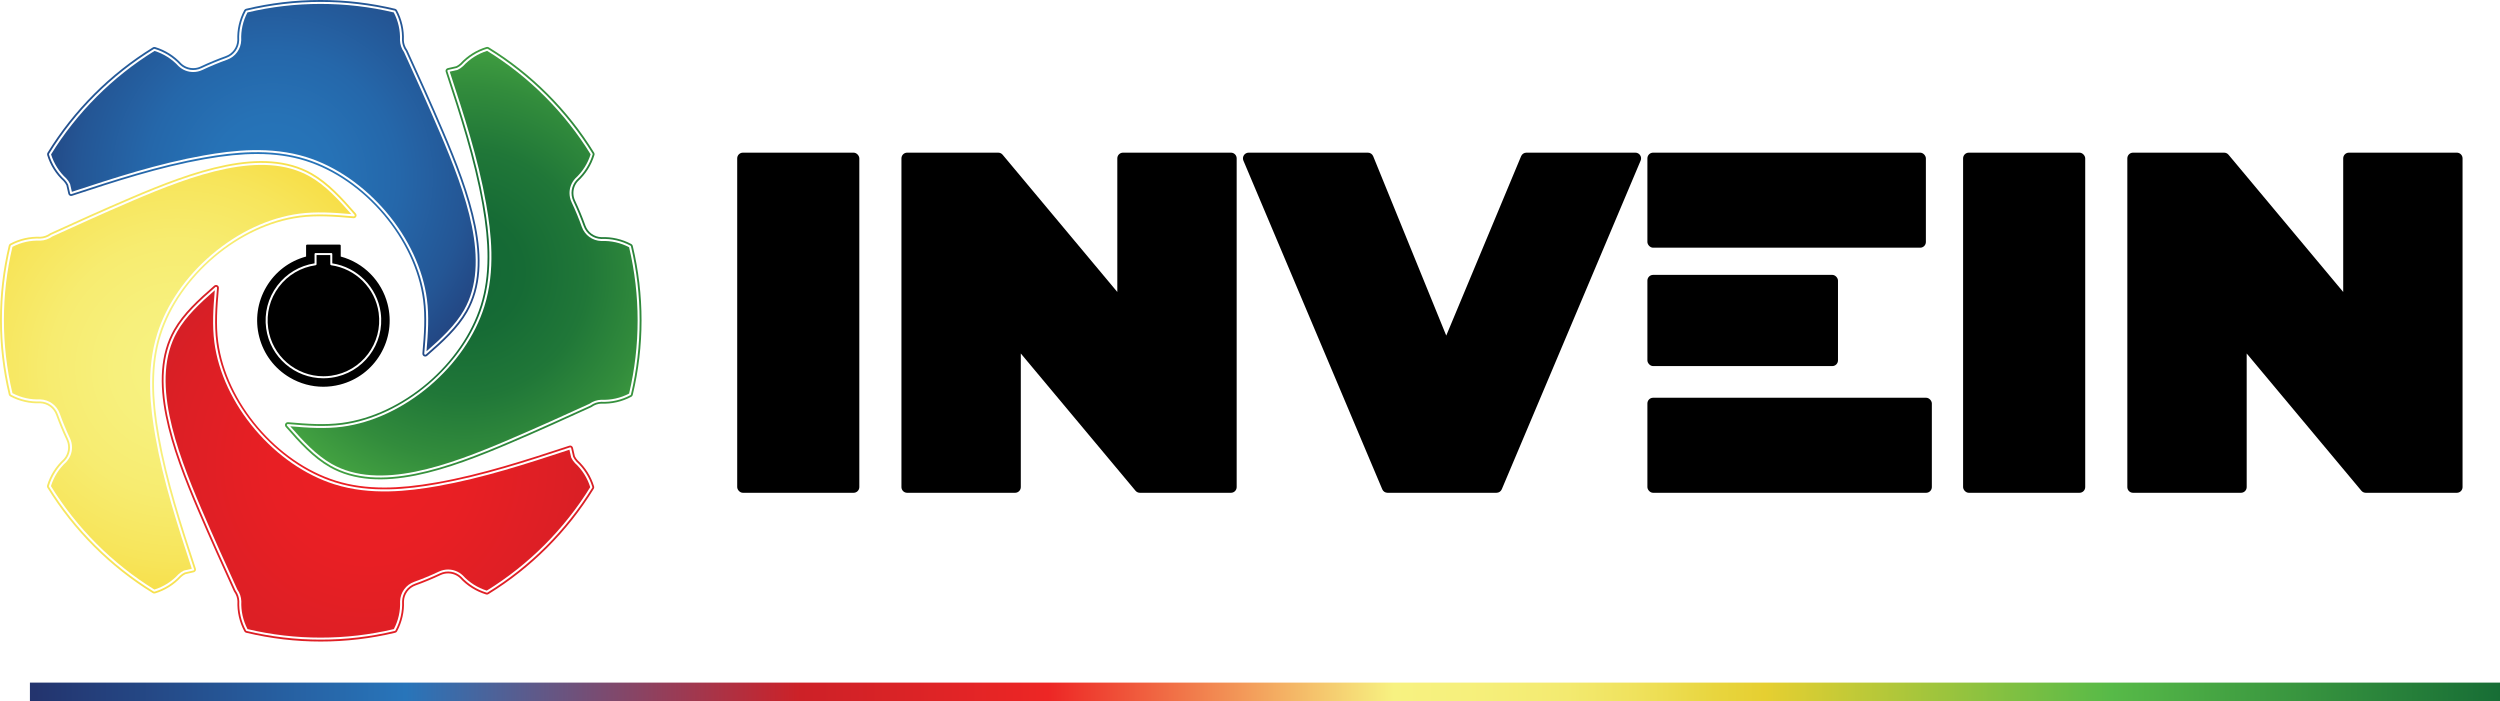
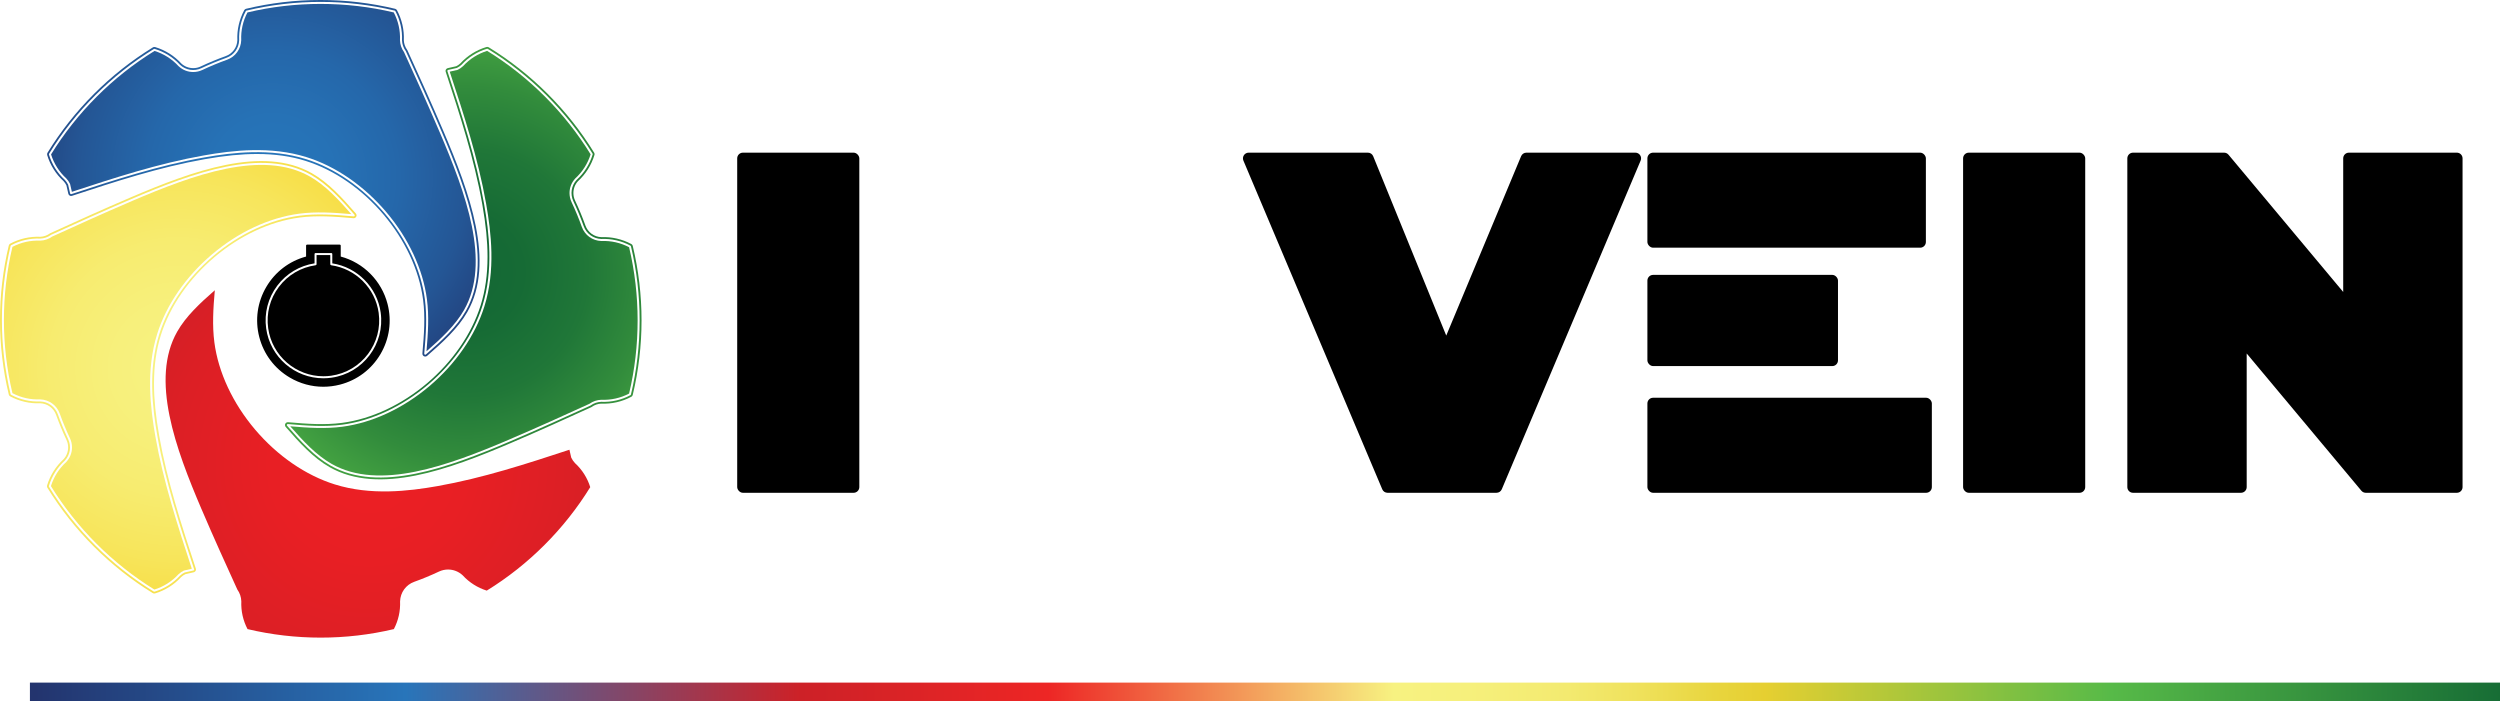
<svg xmlns="http://www.w3.org/2000/svg" xmlns:xlink="http://www.w3.org/1999/xlink" id="Layer_2" viewBox="0 0 2219.99 622.69">
  <defs>
    <radialGradient id="INVSPHERICAL" cx="241.91" cy="157.71" fx="241.91" fy="157.71" r="249.82" gradientUnits="userSpaceOnUse">
      <stop offset="0" stop-color="#2776bb" />
      <stop offset=".22" stop-color="#2672b6" />
      <stop offset=".45" stop-color="#2567aa" />
      <stop offset=".69" stop-color="#245695" />
      <stop offset=".92" stop-color="#223d78" />
      <stop offset="1" stop-color="#22346e" />
    </radialGradient>
    <radialGradient id="INVSPHERICAL-2" cx="242.01" cy="158.31" fx="242.01" fy="158.31" r="255.27" xlink:href="#INVSPHERICAL" />
    <radialGradient id="SPHERICAL_3" cx="2737.29" cy="-2091.5" fx="2737.29" fy="-2091.5" r="249.82" gradientTransform="translate(-1679.52 -2495.56) rotate(90)" gradientUnits="userSpaceOnUse">
      <stop offset="0" stop-color="#136734" />
      <stop offset=".21" stop-color="#166b35" />
      <stop offset=".44" stop-color="#207738" />
      <stop offset=".66" stop-color="#328c3c" />
      <stop offset=".89" stop-color="#49a943" />
      <stop offset="1" stop-color="#58ba48" />
    </radialGradient>
    <radialGradient id="SPHERICAL_3-2" cx="2737.39" cy="-2090.89" fx="2737.39" fy="-2090.89" r="255.27" xlink:href="#SPHERICAL_3" />
    <radialGradient id="SPHERICAL_2" cx="567.16" cy="-4172.17" fx="567.16" fy="-4172.17" r="249.82" gradientTransform="translate(894.72 -3760.2) rotate(-180)" gradientUnits="userSpaceOnUse">
      <stop offset="0" stop-color="#ed1f24" />
      <stop offset=".35" stop-color="#e81f24" />
      <stop offset=".71" stop-color="#dc1f25" />
      <stop offset="1" stop-color="#cd2027" />
    </radialGradient>
    <radialGradient id="SPHERICAL_2-2" cx="567.26" cy="-4171.57" fx="567.26" fy="-4171.57" r="255.27" xlink:href="#SPHERICAL_2" />
    <radialGradient id="SPHERICAL" cx="-1299.47" cy="-1800.77" fx="-1299.47" fy="-1800.77" r="249.82" gradientTransform="translate(1958.48 -972.52) rotate(-90)" gradientUnits="userSpaceOnUse">
      <stop offset="0" stop-color="#f7f281" />
      <stop offset=".22" stop-color="#f7f07c" />
      <stop offset=".45" stop-color="#f7ec70" />
      <stop offset=".68" stop-color="#f7e55b" />
      <stop offset=".91" stop-color="#f7db3e" />
      <stop offset="1" stop-color="#f8d731" />
    </radialGradient>
    <radialGradient id="SPHERICAL-2" cx="-1299.37" cy="-1800.17" fx="-1299.37" fy="-1800.17" r="255.27" xlink:href="#SPHERICAL" />
    <linearGradient id="linear-gradient" x1="1809.6" y1="533.93" x2="2183.43" y2="533.93" gradientTransform="translate(-10591.4 -993.43) scale(5.87 3.01)" gradientUnits="userSpaceOnUse">
      <stop offset="0" stop-color="#23346e" />
      <stop offset=".15" stop-color="#2875ba" />
      <stop offset=".31" stop-color="#cd2127" />
      <stop offset=".41" stop-color="#ed2625" />
      <stop offset=".55" stop-color="#f7f281" />
      <stop offset=".58" stop-color="#f6f07c" />
      <stop offset=".62" stop-color="#f3ea70" />
      <stop offset=".65" stop-color="#efe15b" />
      <stop offset=".68" stop-color="#e8d53e" />
      <stop offset=".7" stop-color="#e6cf31" />
      <stop offset=".84" stop-color="#57ba48" />
      <stop offset="1" stop-color="#166c35" />
    </linearGradient>
  </defs>
  <g id="Layer_1-2">
    <rect x="654.63" y="135.56" width="108.44" height="302.03" rx="5.07" ry="5.07" fill="#000" stroke-width="0" />
-     <path d="M1093.09,135.56h-95.85c-2.8,0-5.07,2.27-5.07,5.07v118.63l-101.85-121.88c-.96-1.15-2.39-1.82-3.89-1.82h-80.88c-2.8,0-5.07,2.27-5.07,5.07v291.89c0,2.8,2.27,5.07,5.07,5.07h95.85c2.8,0,5.07-2.27,5.07-5.07v-118.63l101.85,121.88c.96,1.15,2.39,1.82,3.89,1.82h80.88c2.8,0,5.07-2.27,5.07-5.07V140.63c0-2.8-2.27-5.07-5.07-5.07Z" fill="#000" stroke-width="0" />
    <rect x="1462.88" y="244.1" width="169.24" height="80.98" rx="5.07" ry="5.07" fill="#000" stroke-width="0" />
    <rect x="1462.88" y="135.56" width="247.29" height="84.39" rx="5.07" ry="5.07" fill="#000" stroke-width="0" />
    <path d="M1452.22,135.56h-96.79c-2.04,0-3.89,1.23-4.68,3.12l-66.49,159.32-64.88-159.28c-.78-1.91-2.63-3.16-4.69-3.16h-105.89c-1.7,0-3.28.85-4.22,2.27-.94,1.42-1.11,3.21-.45,4.77l123.31,291.89c.79,1.88,2.63,3.1,4.67,3.1h96.79c2.04,0,3.87-1.22,4.67-3.1l123.31-291.89c.66-1.57.49-3.36-.45-4.77-.94-1.42-2.52-2.27-4.22-2.27Z" fill="#000" stroke-width="0" />
    <path d="M2181.68,135.56h-95.85c-2.8,0-5.07,2.27-5.07,5.07v118.63l-101.86-121.88c-.96-1.15-2.39-1.82-3.89-1.82h-80.88c-2.8,0-5.07,2.27-5.07,5.07v291.89c0,2.8,2.27,5.07,5.07,5.07h95.85c2.8,0,5.07-2.27,5.07-5.07v-118.63l101.85,121.88c.96,1.15,2.39,1.82,3.89,1.82h80.88c2.8,0,5.07-2.27,5.07-5.07V140.63c0-2.8-2.27-5.07-5.07-5.07Z" fill="#000" stroke-width="0" />
    <rect x="1743.22" y="135.56" width="108.44" height="302.03" rx="5.07" ry="5.07" fill="#000" stroke-width="0" />
    <rect x="1462.88" y="353.2" width="252.59" height="84.39" rx="5.07" ry="5.07" fill="#000" stroke-width="0" />
    <path d="M390.43,117.39c-10.85-25.42-21.45-48.67-31.69-71.16-2.21-3.08-3.44-6.7-3.56-10.48.37-8.62-1.55-17.12-5.52-24.7-42.51-10.09-87.43-10.09-129.94,0-3.98,7.58-5.89,16.08-5.52,24.63-.25,7.91-5.17,14.7-12.56,17.36,0,0,0,0,0,0-7.42,2.66-14.81,5.72-21.95,9.09,0,0,0,0,0,0-2.61,1.23-5.38,1.82-8.12,1.82-4.72,0-9.37-1.77-12.99-5.17-5.83-6.35-13.2-11.01-21.36-13.56-37.2,22.92-68.96,54.68-91.88,91.88,2.54,8.17,7.2,15.53,13.51,21.32,1.39,1.47,2.5,3.09,3.34,4.86.01.03.01.06.02.09.01.03.03.06.04.1l1.56,6.86c37.77-12.41,76.81-25.18,117.29-32.33,25.65-4.53,59.2-8.45,91.12,1.54,25.81,8.07,50.93,25.36,70.72,48.68,19.84,23.37,32.68,50.88,36.16,77.45,1.96,14.97,1.03,29.88-.39,46.27,13.26-11.57,25.66-23.17,33.37-36.72,24.12-42.39,1.48-103.7-21.64-157.84Z" fill="url(#INVSPHERICAL)" fill-rule="evenodd" stroke-width="0" />
    <path d="M393.58,116.04c-10.87-25.46-21.49-48.76-31.75-71.3-.07-.15-.16-.3-.26-.44-1.84-2.54-2.87-5.54-2.97-8.48.4-9.3-1.71-18.55-6.1-26.75-.34-.64-.94-1.1-1.65-1.27-21.65-5.18-43.91-7.8-66.18-7.8s-44.52,2.62-66.17,7.8c-.7.17-1.3.63-1.64,1.27-4.39,8.21-6.5,17.46-6.1,26.57-.2,6.45-4.26,12.02-10.34,14.19-7.51,2.69-14.96,5.78-22.16,9.18-2.1,1-4.35,1.5-6.67,1.5-3.98,0-7.77-1.5-10.54-4.09-6.29-6.86-14.32-11.91-23.23-14.6-.24-.07-.49-.11-.73-.11-.46,0-.92.13-1.33.37-37.93,23.29-70.29,55.65-93.58,93.58-.38.62-.48,1.37-.27,2.06,2.69,8.91,7.74,16.94,14.47,23.1,1.04,1.1,1.9,2.35,2.58,3.7l1.71,7.53c.16.7.6,1.29,1.22,1.65.38.22.82.33,1.25.33.27,0,.53-.04.79-.13,37.94-12.46,77.18-25.35,117.75-32.51,17.91-3.16,32.69-4.64,46.51-4.64,15.87,0,29.94,1.99,42.99,6.07,52.53,16.43,97.46,69.44,104.51,123.3,2,15.3.91,30.67-.6,47.74-.09,1.03.45,2.01,1.37,2.48.36.19.76.28,1.15.28.6,0,1.19-.21,1.66-.62,14.12-12.26,27.48-24.48,35.78-39.07,24.9-43.75,1.97-105.99-21.47-160.89ZM413.63,276.12c-8.18,14.37-21.43,26.48-35.43,38.65-.04.04-.09.06-.14.08-.04.03-.08.06-.13.08-.1.04-.2.06-.3.06,0,0,0,0-.01,0h0s0,0,0,0c-.03,0-.05,0-.08,0-.06,0-.11-.03-.17-.05-.05-.01-.1-.02-.14-.04-.09-.04-.17-.11-.24-.18-.02-.02-.04-.02-.05-.04,0,0,0,0,0,0-.07-.08-.12-.17-.16-.27,0-.01-.01-.02-.02-.03-.01-.03,0-.07-.01-.1-.02-.08-.03-.17-.03-.25,0,0,0,0,0,0,1.52-17.17,2.62-32.64.59-48.1-3.43-26.23-16.13-53.41-35.75-76.52-19.58-23.06-44.4-40.16-69.89-48.13-31.55-9.87-64.82-5.98-90.27-1.48-40.68,7.18-79.98,20.09-117.98,32.57-.01,0-.03,0-.04,0-.01,0-.03.02-.04.02-.07.01-.13.02-.2.02-.01,0-.03,0-.04,0-.04,0-.08-.01-.13-.02-.07-.01-.13-.03-.19-.05-.04-.02-.07-.04-.11-.06-.06-.04-.11-.08-.16-.12-.03-.03-.06-.06-.08-.09-.05-.06-.08-.12-.11-.19-.01-.03-.03-.04-.04-.07,0-.01,0-.02,0-.04,0-.02-.02-.03-.02-.05l-1.75-7.71c-.76-1.57-1.75-3.01-2.94-4.28-6.59-6.05-11.49-13.83-14.1-22.45,0,0,0-.02,0-.03-.02-.06-.02-.13-.02-.2,0-.05-.01-.1,0-.15,0-.05.03-.09.04-.14.02-.07.04-.13.07-.19,0,0,0-.02,0-.02,23.16-37.71,55.33-69.89,93.05-93.05,0,0,.02,0,.02,0,.06-.03.12-.05.18-.07.05-.02.1-.04.15-.05.04,0,.09,0,.14,0,.07,0,.14,0,.21.02,0,0,.01,0,.02,0,8.63,2.61,16.41,7.5,22.5,14.14,5.13,4.82,12.63,6.01,19.07,2.98,0,0,0,0,0,0,7.2-3.4,14.64-6.48,22.11-9.16,0,0,0,0,0,0,6.69-2.41,11.15-8.56,11.37-15.66-.39-8.94,1.65-17.9,5.91-25.84,0,0,.01-.01.02-.02.03-.06.08-.11.13-.16.03-.03.06-.08.1-.1.04-.03.1-.05.15-.08.06-.03.11-.06.17-.08,0,0,.02,0,.03-.01,43.04-10.29,88.54-10.29,131.59,0,0,0,.02,0,.03.01.06.02.12.05.18.08.05.02.1.04.14.07.04.03.07.07.1.11.05.05.09.1.13.16,0,0,.01.01.02.02,4.25,7.95,6.3,16.91,5.91,25.91.11,3.4,1.24,6.71,3.28,9.51.02.03.02.05.04.08.02.03.04.05.05.07,10.26,22.52,20.87,45.8,31.74,71.26,23.29,54.54,46.08,116.34,21.55,159.44Z" fill="url(#INVSPHERICAL-2)" fill-rule="evenodd" stroke-width="0" />
    <path d="M452.3,390.25c25.42-10.85,48.67-21.45,71.16-31.69,3.08-2.21,6.7-3.44,10.48-3.56,8.62.37,17.12-1.55,24.7-5.52,10.09-42.51,10.09-87.43,0-129.94-7.58-3.98-16.08-5.89-24.63-5.52-7.91-.25-14.7-5.17-17.36-12.56,0,0,0,0,0,0-2.66-7.42-5.72-14.81-9.09-21.95,0,0,0,0,0,0-1.23-2.61-1.82-5.38-1.82-8.12,0-4.72,1.77-9.37,5.17-12.99,6.35-5.83,11.01-13.2,13.56-21.36-22.92-37.2-54.68-68.96-91.88-91.88-8.17,2.54-15.53,7.2-21.32,13.51-1.47,1.39-3.09,2.5-4.86,3.34-.03.01-.06.01-.09.02-.03.01-.06.03-.1.04l-6.86,1.56c12.41,37.77,25.18,76.81,32.33,117.29,4.53,25.65,8.45,59.2-1.54,91.12-8.07,25.81-25.36,50.93-48.68,70.72-23.37,19.84-50.88,32.68-77.45,36.16-14.97,1.96-29.88,1.03-46.27-.39,11.57,13.26,23.17,25.66,36.72,33.37,42.39,24.12,103.7,1.48,157.84-21.64Z" fill="url(#SPHERICAL_3)" fill-rule="evenodd" stroke-width="0" />
    <path d="M453.64,393.41c25.46-10.87,48.76-21.49,71.3-31.75.15-.07.3-.16.44-.26,2.54-1.84,5.54-2.87,8.48-2.97,9.3.4,18.55-1.71,26.75-6.1.64-.34,1.1-.94,1.27-1.65,5.18-21.65,7.8-43.91,7.8-66.18s-2.62-44.52-7.8-66.17c-.17-.7-.63-1.3-1.27-1.64-8.21-4.39-17.46-6.5-26.57-6.1-6.45-.2-12.02-4.26-14.19-10.34-2.69-7.51-5.78-14.96-9.18-22.16-1-2.1-1.5-4.35-1.5-6.67,0-3.98,1.5-7.77,4.09-10.54,6.86-6.29,11.91-14.32,14.6-23.23.07-.24.11-.49.11-.73,0-.46-.13-.92-.37-1.33-23.29-37.93-55.65-70.29-93.58-93.58-.62-.38-1.37-.48-2.06-.27-8.91,2.69-16.94,7.74-23.1,14.47-1.1,1.04-2.35,1.9-3.7,2.58l-7.53,1.71c-.7.16-1.29.6-1.65,1.22-.22.38-.33.82-.33,1.25,0,.27.04.53.13.79,12.46,37.94,25.35,77.18,32.51,117.75,3.16,17.91,4.64,32.69,4.64,46.51,0,15.87-1.99,29.94-6.07,42.99-16.43,52.53-69.44,97.46-123.3,104.51-15.3,2-30.67.91-47.74-.6-1.03-.09-2.01.45-2.48,1.37-.19.36-.28.76-.28,1.15,0,.6.21,1.19.62,1.66,12.26,14.12,24.48,27.48,39.07,35.78,43.75,24.9,105.99,1.97,160.89-21.47ZM293.56,413.46c-14.37-8.18-26.48-21.43-38.65-35.43-.04-.04-.06-.09-.08-.14-.03-.04-.06-.08-.08-.13-.04-.1-.06-.2-.06-.3,0,0,0,0,0-.01h0s0,0,0,0c0-.03,0-.05,0-.08,0-.06.03-.11.05-.17.01-.05.02-.1.04-.14.04-.09.11-.17.18-.24.02-.02.02-.04.04-.05,0,0,0,0,0,0,.08-.07.17-.12.27-.16.01,0,.02-.01.03-.02.03-.01.07,0,.1-.01.08-.02.17-.03.25-.03,0,0,0,0,0,0,17.17,1.52,32.64,2.62,48.1.59,26.23-3.43,53.41-16.13,76.52-35.75,23.06-19.58,40.16-44.4,48.13-69.89,9.87-31.55,5.98-64.82,1.48-90.27-7.18-40.68-20.09-79.98-32.57-117.98,0-.01,0-.03,0-.04,0-.01-.02-.03-.02-.04-.01-.07-.02-.13-.02-.2,0-.01,0-.03,0-.04,0-.04.01-.08.02-.13.01-.07.03-.13.05-.19.02-.04.04-.07.06-.11.04-.06.08-.11.12-.16.03-.03.06-.06.09-.08.06-.05.12-.08.19-.11.03-.01.04-.03.07-.04.01,0,.02,0,.04,0,.02,0,.03-.02.05-.02l7.71-1.75c1.57-.76,3.01-1.75,4.28-2.94,6.05-6.59,13.83-11.49,22.45-14.1,0,0,.02,0,.03,0,.06-.02.13-.02.2-.02.05,0,.1-.01.15,0,.05,0,.09.03.14.04.07.02.13.04.19.07,0,0,.02,0,.02,0,37.71,23.16,69.89,55.33,93.05,93.05,0,0,0,.02,0,.02.03.06.05.12.07.18.02.05.04.1.05.15,0,.04,0,.09,0,.14,0,.07,0,.14-.02.21,0,0,0,.01,0,.02-2.61,8.63-7.5,16.41-14.14,22.5-4.82,5.13-6.01,12.63-2.98,19.07,0,0,0,0,0,0,3.4,7.2,6.48,14.64,9.16,22.11,0,0,0,0,0,0,2.41,6.69,8.56,11.15,15.66,11.37,8.94-.39,17.9,1.65,25.84,5.91,0,0,.01.01.02.02.06.03.11.08.16.13.03.03.08.06.1.1.03.04.05.1.08.15.03.06.06.11.08.17,0,0,0,.02.01.03,10.29,43.04,10.29,88.54,0,131.59,0,0,0,.02-.01.03-.02.06-.05.12-.08.18-.02.05-.04.1-.07.14-.03.04-.07.07-.11.1-.05.05-.1.09-.16.13,0,0-.01.01-.02.02-7.95,4.25-16.91,6.3-25.91,5.91-3.4.11-6.71,1.24-9.51,3.28-.03.02-.05.02-.08.04-.03.02-.05.04-.07.05-22.52,10.26-45.8,20.87-71.26,31.74-54.54,23.29-116.34,46.08-159.44,21.55Z" fill="url(#SPHERICAL_3-2)" fill-rule="evenodd" stroke-width="0" />
    <path d="M179.04,452.3c10.85,25.42,21.45,48.67,31.69,71.16,2.21,3.08,3.44,6.7,3.56,10.48-.37,8.62,1.55,17.12,5.52,24.7,42.51,10.09,87.43,10.09,129.94,0,3.98-7.58,5.89-16.08,5.52-24.63.25-7.91,5.17-14.7,12.56-17.36,0,0,0,0,0,0,7.42-2.66,14.81-5.72,21.95-9.09,0,0,0,0,0,0,2.61-1.23,5.38-1.82,8.12-1.82,4.72,0,9.37,1.77,12.99,5.17,5.83,6.35,13.2,11.01,21.36,13.56,37.2-22.92,68.96-54.68,91.88-91.88-2.54-8.17-7.2-15.53-13.51-21.32-1.39-1.47-2.5-3.09-3.34-4.86-.01-.03-.01-.06-.02-.09-.01-.03-.03-.06-.04-.1l-1.56-6.86c-37.77,12.41-76.81,25.18-117.29,32.33-25.65,4.53-59.2,8.45-91.12-1.54-25.81-8.07-50.93-25.36-70.72-48.68-19.84-23.37-32.68-50.88-36.16-77.45-1.96-14.97-1.03-29.88.39-46.27-13.26,11.57-25.66,23.17-33.37,36.72-24.12,42.39-1.48,103.7,21.64,157.84Z" fill="url(#SPHERICAL_2)" fill-rule="evenodd" stroke-width="0" />
-     <path d="M175.88,453.64c10.87,25.46,21.49,48.76,31.75,71.3.07.15.16.3.26.44,1.84,2.54,2.87,5.54,2.97,8.48-.4,9.3,1.71,18.55,6.1,26.75.34.64.94,1.1,1.65,1.27,21.65,5.18,43.91,7.8,66.18,7.8s44.52-2.62,66.17-7.8c.7-.17,1.3-.63,1.64-1.27,4.39-8.21,6.5-17.46,6.1-26.57.2-6.45,4.26-12.02,10.34-14.19,7.51-2.69,14.96-5.78,22.16-9.18,2.1-1,4.35-1.5,6.67-1.5,3.98,0,7.77,1.5,10.54,4.09,6.29,6.86,14.32,11.91,23.23,14.6.24.07.49.11.73.11.46,0,.92-.13,1.33-.37,37.93-23.29,70.29-55.65,93.58-93.58.38-.62.48-1.37.27-2.06-2.69-8.91-7.74-16.94-14.47-23.1-1.04-1.1-1.9-2.35-2.58-3.7l-1.71-7.53c-.16-.7-.6-1.29-1.22-1.65-.38-.22-.82-.33-1.25-.33-.27,0-.53.04-.79.13-37.94,12.46-77.18,25.35-117.75,32.51-17.91,3.16-32.69,4.64-46.51,4.64-15.87,0-29.94-1.99-42.99-6.07-52.53-16.43-97.46-69.44-104.51-123.3-2-15.3-.91-30.67.6-47.74.09-1.03-.45-2.01-1.37-2.48-.36-.19-.76-.28-1.15-.28-.6,0-1.19.21-1.66.62-14.12,12.26-27.48,24.48-35.78,39.07-24.9,43.75-1.97,105.99,21.47,160.89ZM155.83,293.56c8.18-14.37,21.43-26.48,35.43-38.65.04-.04.09-.06.14-.08.04-.03.08-.06.13-.08.1-.04.2-.06.3-.06,0,0,0,0,.01,0h0s0,0,0,0c.03,0,.05,0,.08,0,.06,0,.11.03.17.05.05.01.1.02.14.04.09.04.17.11.24.18.02.02.04.02.05.04,0,0,0,0,0,0,.07.08.12.17.16.27,0,.01.01.02.02.03.01.03,0,.07.01.1.02.08.03.17.03.25,0,0,0,0,0,0-1.52,17.17-2.62,32.64-.59,48.1,3.43,26.23,16.13,53.41,35.75,76.52,19.58,23.06,44.4,40.16,69.89,48.13,31.55,9.87,64.82,5.98,90.27,1.48,40.68-7.18,79.98-20.09,117.98-32.57.01,0,.03,0,.04,0,.01,0,.03-.02.04-.02.07-.01.13-.02.2-.02.01,0,.03,0,.04,0,.04,0,.08.01.13.02.07.01.13.03.19.05.04.02.07.04.11.06.06.04.11.08.16.12.03.03.06.06.08.09.05.06.08.12.11.19.01.03.03.04.04.07,0,.01,0,.02,0,.04,0,.02.02.03.02.05l1.75,7.71c.76,1.57,1.75,3.01,2.94,4.28,6.59,6.05,11.49,13.83,14.1,22.45,0,0,0,.02,0,.03.02.06.02.13.02.2,0,.05.01.1,0,.15,0,.05-.03.09-.04.14-.02.07-.04.13-.07.19,0,0,0,.02,0,.02-23.16,37.71-55.33,69.89-93.05,93.05,0,0-.02,0-.02,0-.06.03-.12.05-.18.07-.05.02-.1.04-.15.05-.04,0-.09,0-.14,0-.07,0-.14,0-.21-.02,0,0-.01,0-.02,0-8.63-2.61-16.41-7.5-22.5-14.14-5.13-4.82-12.63-6.01-19.07-2.98,0,0,0,0,0,0-7.2,3.4-14.64,6.48-22.11,9.16,0,0,0,0,0,0-6.69,2.41-11.15,8.56-11.37,15.66.39,8.94-1.65,17.9-5.91,25.84,0,0-.01.01-.02.02-.03.06-.08.11-.13.16-.03.03-.06.08-.1.1-.04.03-.1.05-.15.08-.06.03-.11.06-.17.08,0,0-.02,0-.03.01-43.04,10.29-88.54,10.29-131.59,0,0,0-.02,0-.03-.01-.06-.02-.12-.05-.18-.08-.05-.02-.1-.04-.14-.07-.04-.03-.07-.07-.1-.11-.05-.05-.09-.1-.13-.16,0,0-.01-.01-.02-.02-4.25-7.95-6.3-16.91-5.91-25.91-.11-3.4-1.24-6.71-3.28-9.51-.02-.03-.02-.05-.04-.08-.02-.03-.04-.05-.05-.07-10.26-22.52-20.87-45.8-31.74-71.26-23.29-54.54-46.08-116.34-21.55-159.44Z" fill="url(#SPHERICAL_2-2)" fill-rule="evenodd" stroke-width="0" />
    <path d="M117.39,178.43c-25.42,10.85-48.67,21.45-71.16,31.69-3.08,2.21-6.7,3.44-10.48,3.56-8.62-.37-17.12,1.55-24.7,5.52-10.09,42.51-10.09,87.43,0,129.94,7.58,3.98,16.08,5.89,24.63,5.52,7.91.25,14.7,5.17,17.36,12.56,0,0,0,0,0,0,2.66,7.42,5.72,14.81,9.09,21.95,0,0,0,0,0,0,1.23,2.61,1.82,5.38,1.82,8.12,0,4.72-1.77,9.37-5.17,12.99-6.35,5.83-11.01,13.2-13.56,21.36,22.92,37.2,54.68,68.96,91.88,91.88,8.17-2.54,15.53-7.2,21.32-13.51,1.47-1.39,3.09-2.5,4.86-3.34.03-.01.06-.01.09-.02.03-.01.06-.03.1-.04l6.86-1.56c-12.41-37.77-25.18-76.81-32.33-117.29-4.53-25.65-8.45-59.2,1.54-91.12,8.07-25.81,25.36-50.93,48.68-70.72,23.37-19.84,50.88-32.68,77.45-36.16,14.97-1.96,29.88-1.03,46.27.39-11.57-13.26-23.17-25.66-36.72-33.37-42.39-24.12-103.7-1.48-157.84,21.64Z" fill="url(#SPHERICAL)" fill-rule="evenodd" stroke-width="0" />
    <path d="M116.04,175.28c-25.46,10.87-48.76,21.49-71.3,31.75-.15.07-.3.16-.44.26-2.54,1.84-5.54,2.87-8.48,2.97-9.3-.4-18.55,1.71-26.75,6.1-.64.34-1.1.94-1.27,1.65-5.18,21.65-7.8,43.91-7.8,66.18s2.62,44.52,7.8,66.17c.17.7.63,1.3,1.27,1.64,8.21,4.39,17.46,6.5,26.57,6.1,6.45.2,12.02,4.26,14.19,10.34,2.69,7.51,5.78,14.96,9.18,22.16,1,2.1,1.5,4.35,1.5,6.67,0,3.98-1.5,7.77-4.09,10.54-6.86,6.29-11.91,14.32-14.6,23.23-.07.24-.11.49-.11.73,0,.46.13.92.37,1.33,23.29,37.93,55.65,70.29,93.58,93.58.62.38,1.37.48,2.06.27,8.91-2.69,16.94-7.74,23.1-14.47,1.1-1.04,2.35-1.9,3.7-2.58l7.53-1.71c.7-.16,1.29-.6,1.65-1.22.22-.38.33-.82.33-1.25,0-.27-.04-.53-.13-.79-12.46-37.94-25.35-77.18-32.51-117.75-3.16-17.91-4.64-32.69-4.64-46.51,0-15.87,1.99-29.94,6.07-42.99,16.43-52.53,69.44-97.46,123.3-104.51,15.3-2,30.67-.91,47.74.6,1.03.09,2.01-.45,2.48-1.37.19-.36.28-.76.28-1.15,0-.6-.21-1.19-.62-1.66-12.26-14.12-24.48-27.48-39.07-35.78-43.75-24.9-105.99-1.97-160.89,21.47ZM276.12,155.23c14.37,8.18,26.48,21.43,38.65,35.43.04.04.06.09.08.14.03.04.06.08.08.13.04.1.06.2.06.3,0,0,0,0,0,.01h0s0,0,0,0c0,.03,0,.05,0,.08,0,.06-.03.11-.05.17-.01.05-.02.1-.04.14-.04.09-.11.17-.18.24-.02.02-.02.04-.04.05,0,0,0,0,0,0-.08.07-.17.12-.27.16-.01,0-.02.01-.03.02-.03.01-.07,0-.1.01-.08.02-.17.03-.25.03,0,0,0,0,0,0-17.17-1.52-32.64-2.62-48.1-.59-26.23,3.43-53.41,16.13-76.52,35.75-23.06,19.58-40.16,44.4-48.13,69.89-9.87,31.55-5.98,64.82-1.48,90.27,7.18,40.68,20.09,79.98,32.57,117.98,0,.01,0,.03,0,.04,0,.01.02.03.02.04.01.07.02.13.02.2,0,.01,0,.03,0,.04,0,.04-.01.08-.02.13-.01.07-.03.13-.05.19-.02.04-.04.07-.06.11-.04.06-.08.11-.12.16-.03.03-.06.06-.09.08-.06.05-.12.08-.19.11-.03.01-.04.03-.07.04-.01,0-.02,0-.04,0-.02,0-.03.02-.05.02l-7.71,1.75c-1.57.76-3.01,1.75-4.28,2.94-6.05,6.59-13.83,11.49-22.45,14.1,0,0-.02,0-.03,0-.06.02-.13.02-.2.02-.05,0-.1.01-.15,0-.05,0-.09-.03-.14-.04-.07-.02-.13-.04-.19-.07,0,0-.02,0-.02,0-37.71-23.16-69.89-55.33-93.05-93.05,0,0,0-.02,0-.02-.03-.06-.05-.12-.07-.18-.02-.05-.04-.1-.05-.15,0-.04,0-.09,0-.14,0-.07,0-.14.02-.21,0,0,0-.01,0-.02,2.61-8.63,7.5-16.41,14.14-22.5,4.82-5.13,6.01-12.63,2.98-19.07,0,0,0,0,0,0-3.4-7.2-6.48-14.64-9.16-22.11,0,0,0,0,0,0-2.41-6.69-8.56-11.15-15.66-11.37-8.94.39-17.9-1.65-25.84-5.91,0,0-.01-.01-.02-.02-.06-.03-.11-.08-.16-.13-.03-.03-.08-.06-.1-.1-.03-.04-.05-.1-.08-.15-.03-.06-.06-.11-.08-.17,0,0,0-.02-.01-.03-10.29-43.04-10.29-88.54,0-131.59,0,0,0-.02.01-.03.02-.06.05-.12.08-.18.02-.05.04-.1.07-.14.03-.04.07-.07.11-.1.05-.05.1-.09.16-.13,0,0,.01-.01.02-.02,7.95-4.25,16.91-6.3,25.91-5.91,3.4-.11,6.71-1.24,9.51-3.28.03-.02.05-.02.08-.04.03-.02.05-.04.07-.05,22.52-10.26,45.8-20.87,71.26-31.74,54.54-23.29,116.34-46.08,159.44-21.55Z" fill="url(#SPHERICAL-2)" fill-rule="evenodd" stroke-width="0" />
    <path d="M294.05,235.53c-.44-.06-.77-.44-.77-.89v-8.13h-12.18v8.13c0,.45-.33.83-.77.89-13.1,1.83-24.71,8.66-32.67,19.22s-11.35,23.59-9.52,36.7c3.46,24.73,24.73,42.67,49.02,42.67,2.28,0,4.58-.16,6.9-.48,27.05-3.78,45.97-28.87,42.19-55.91-3.05-21.79-20.4-39.14-42.19-42.19Z" fill="#000" stroke-width="0" />
    <path d="M344.13,269.88c-5.29-20.49-21.18-36.55-41.57-42.07v-9.69c0-.5-.4-.9-.9-.9h-28.96c-.5,0-.9.4-.9.9v9.69c-14.92,4.04-27.43,13.57-35.29,26.9-7.98,13.53-10.21,29.37-6.28,44.58,3.93,15.21,13.54,27.98,27.08,35.96,9.17,5.41,19.4,8.18,29.77,8.18,4.93,0,9.9-.63,14.81-1.89,15.21-3.93,27.98-13.54,35.96-27.08,7.98-13.53,10.21-29.37,6.28-44.58ZM294.29,335.41c-2.4.34-4.79.5-7.14.5-25.17,0-47.21-18.59-50.79-44.22-1.9-13.58,1.6-27.08,9.86-38.03,8.1-10.73,19.83-17.75,33.09-19.8v-8.26c0-.5.4-.9.9-.9h13.97c.5,0,.9.4.9.9v8.26c22.22,3.46,39.83,21.28,42.95,43.61,3.92,28.03-15.69,54.02-43.72,57.94Z" fill="#000" stroke-width="0" />
    <rect x="26.57" y="606.15" width="2193.42" height="16.54" fill="url(#linear-gradient)" stroke-width="0" />
  </g>
</svg>